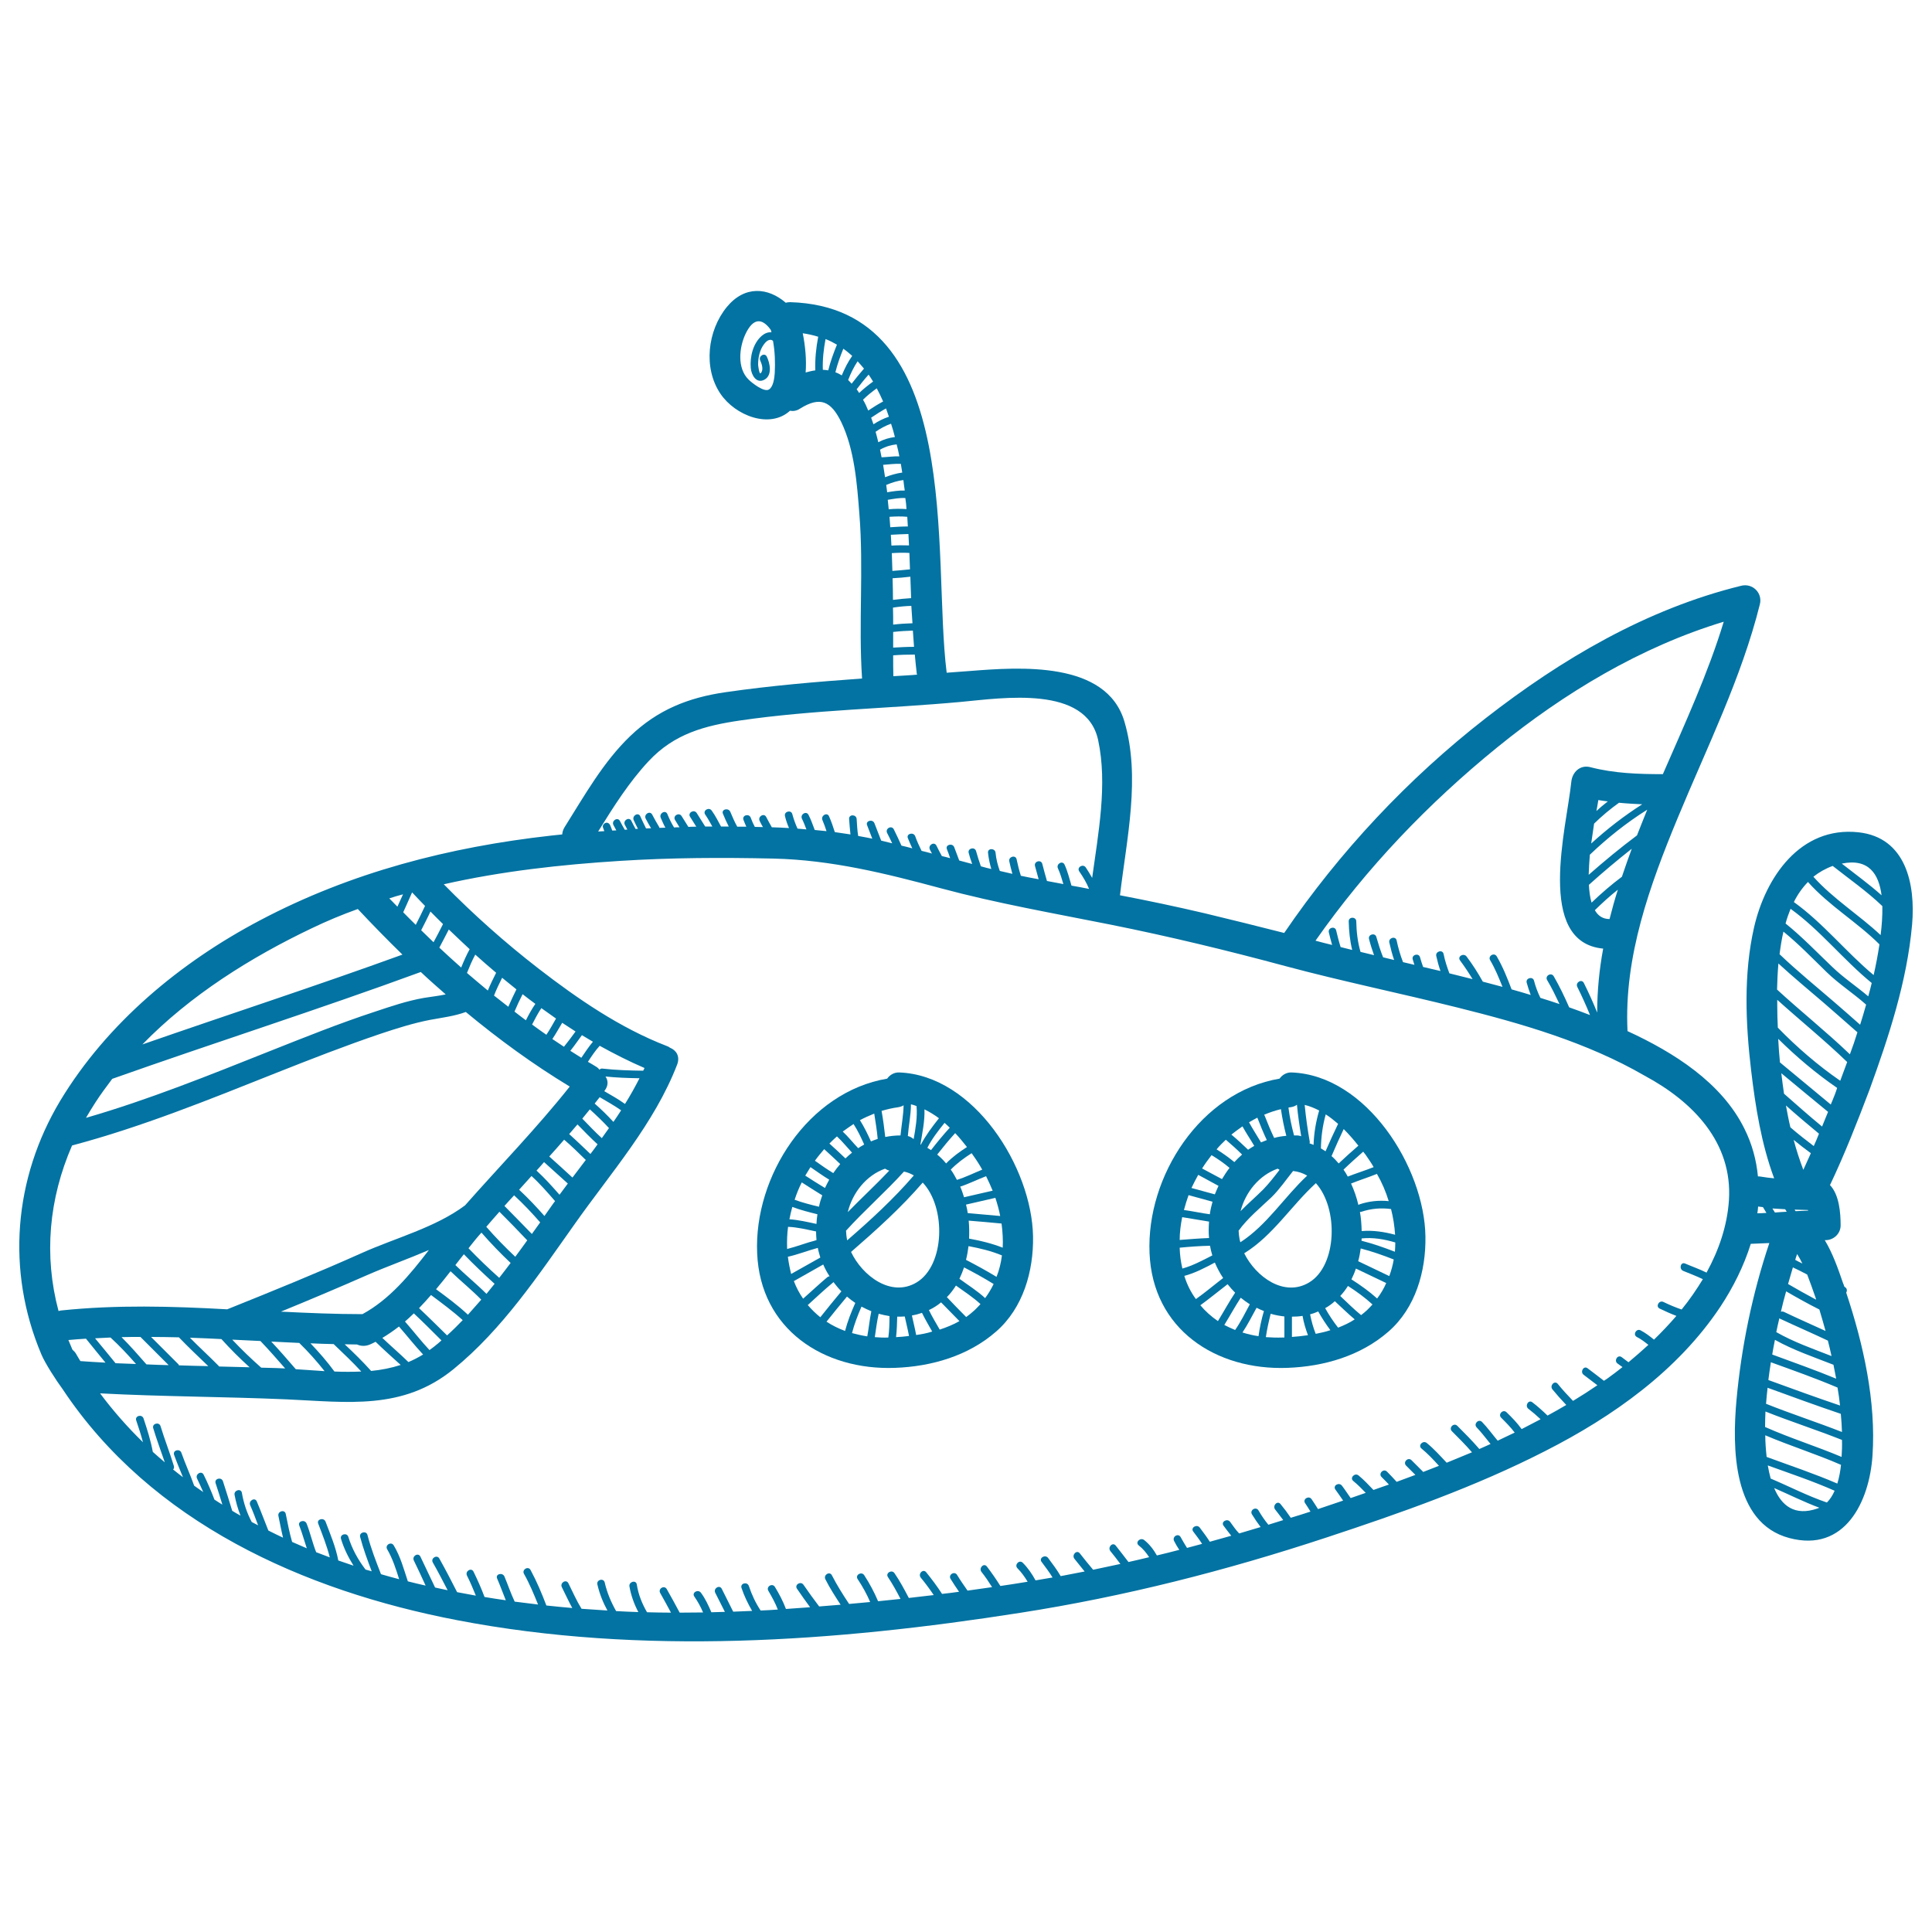
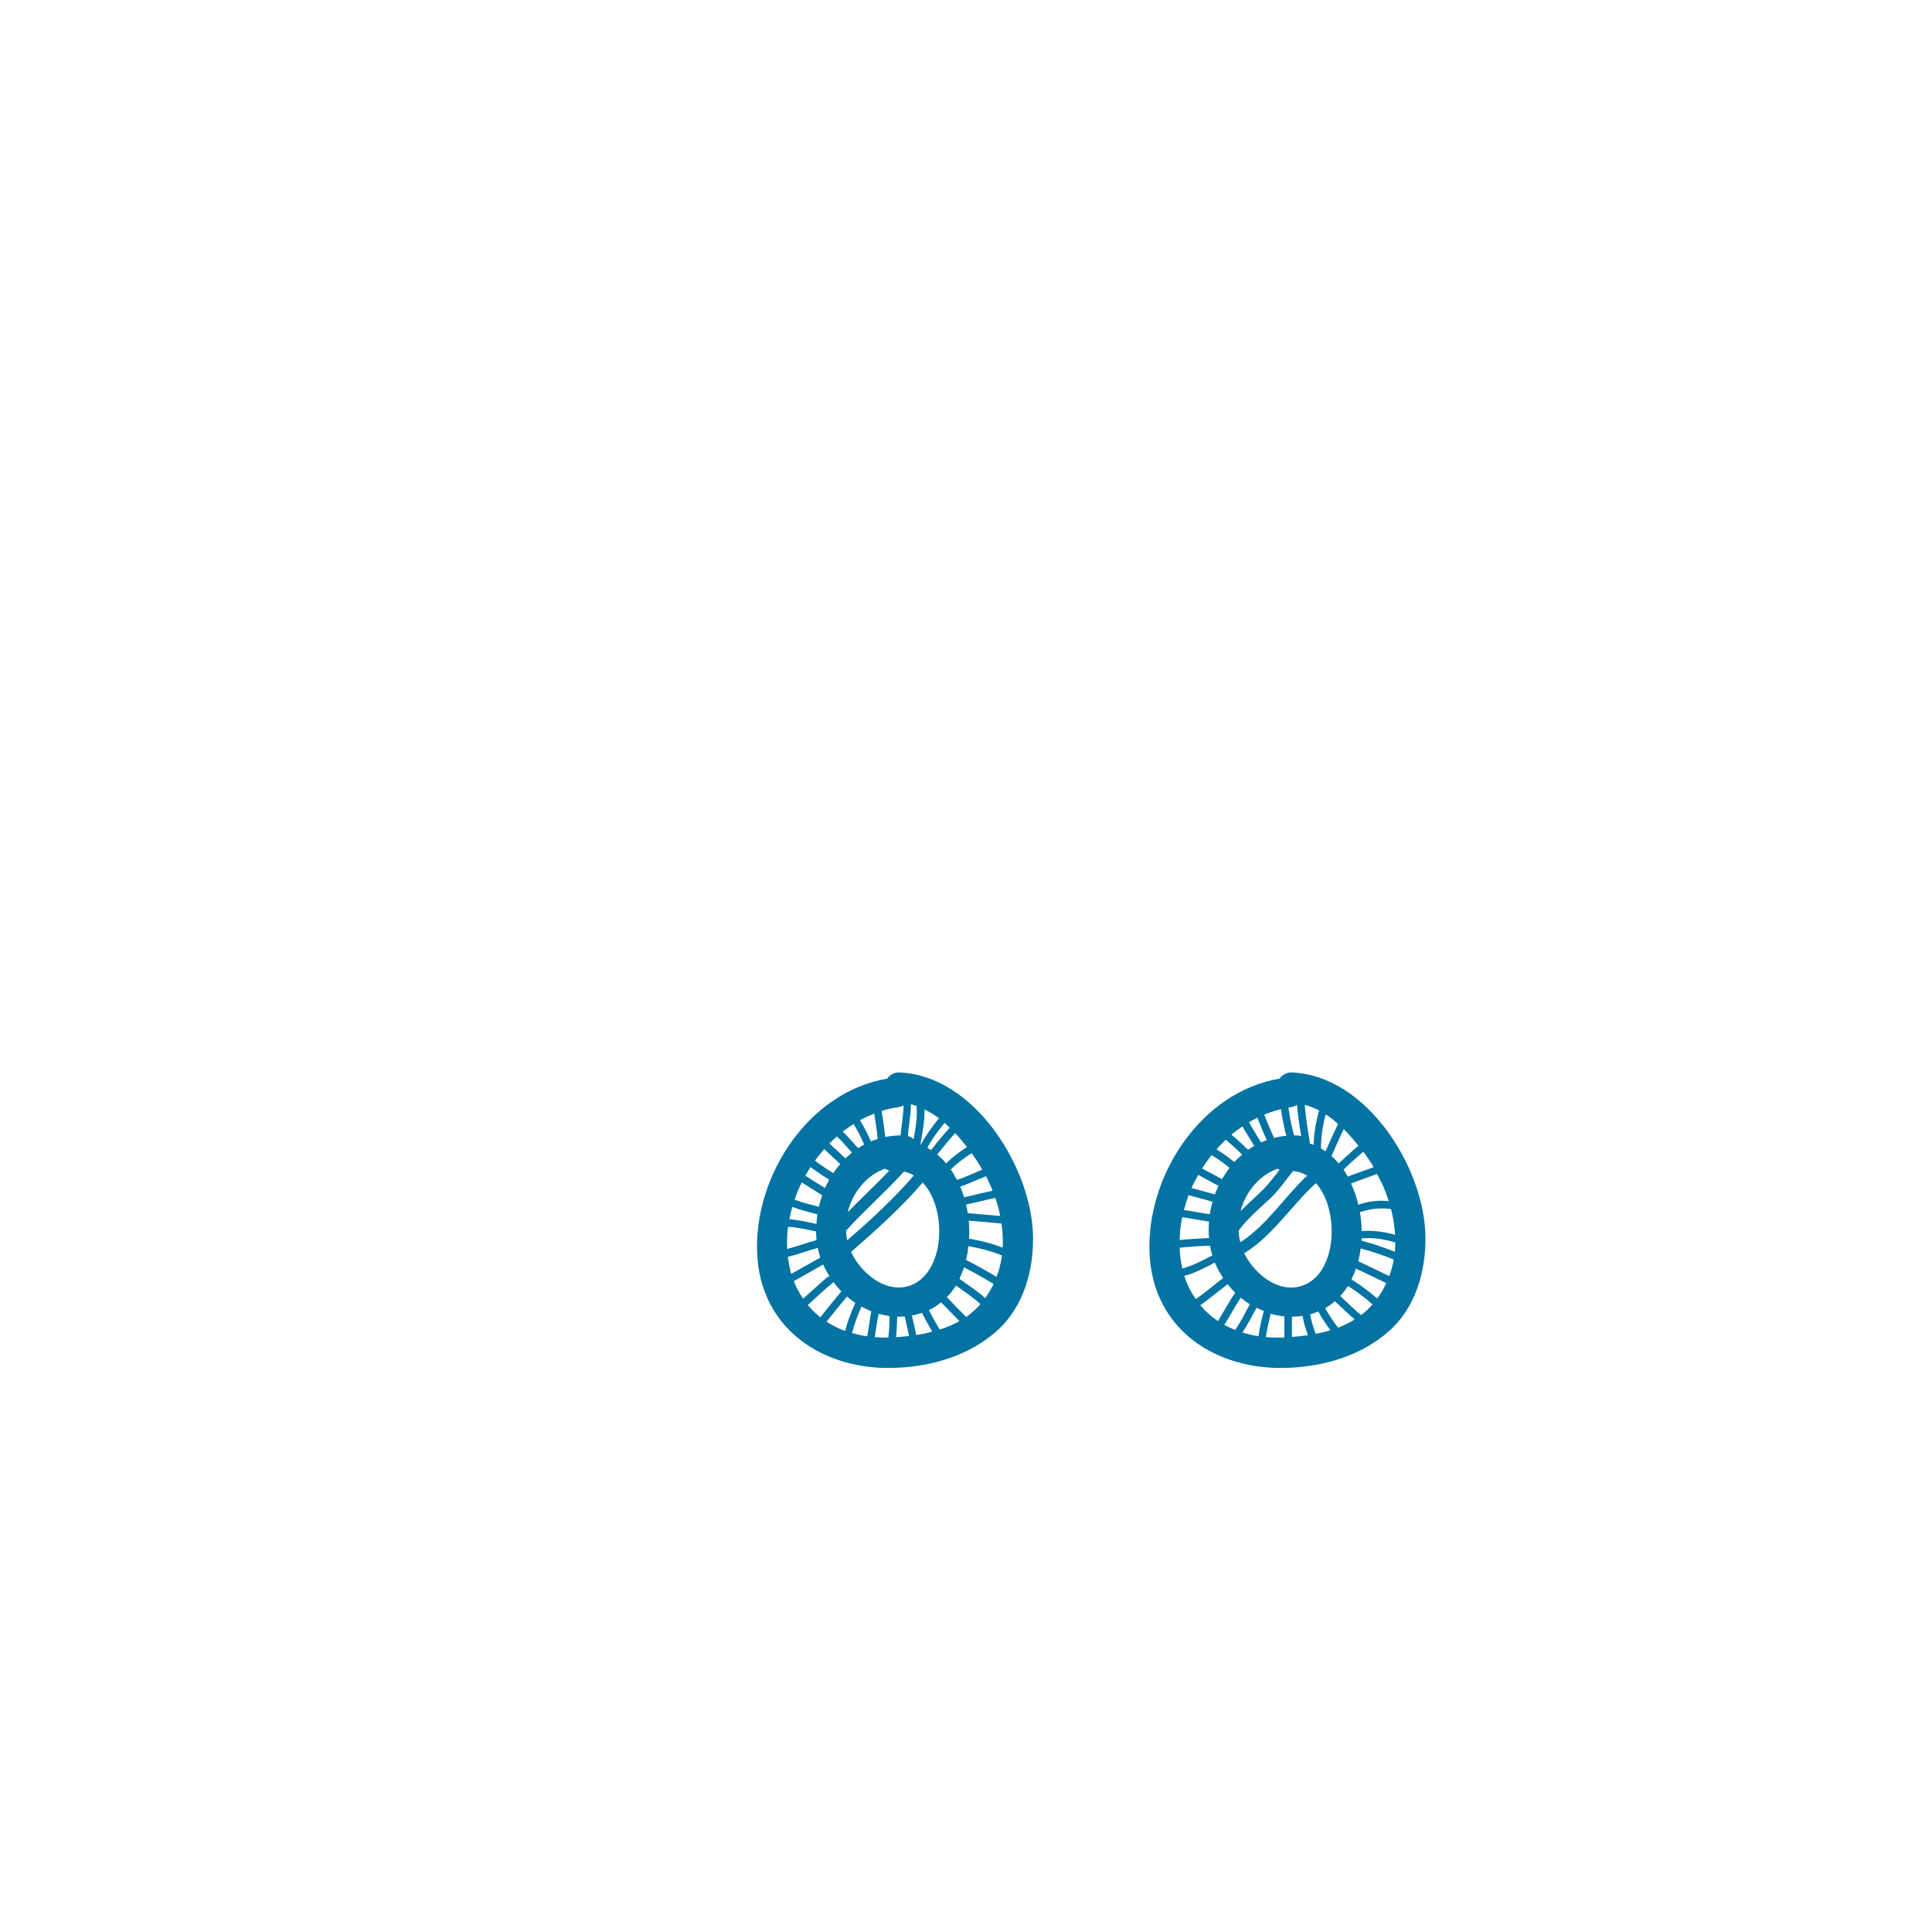
<svg xmlns="http://www.w3.org/2000/svg" viewBox="0 0 1000 1000" style="fill:#0273a2">
  <title>Submarine SVG icon</title>
  <g>
    <g>
-       <path d="M989.7,478.5c1.8-20.9-3.2-45-27.7-47.7c-30.2-3.3-48.2,23.4-54.1,49.2c-5.5,24.1-4.4,49.8-1.5,74.2c2.2,18.6,5.3,38,11.9,55.7c-2.3-0.2-4.6-0.5-7-0.9c-0.5-0.1-0.9-0.1-1.4-0.1c-0.8-8.4-3-16.7-7-24.7c-11.8-23.9-36.6-39.5-60.5-50.5c-1.9-38.5,11.5-75.4,26-110.4c15.1-36.5,32.9-72.1,42.5-110.5c1.5-5.9-3.8-11.1-9.7-9.6c-48.9,12-92.9,37.9-132.3,68.6c-40.1,31.2-75.6,69.1-104.2,111.1c-13.7-3.5-27.5-6.9-41.2-10.2c-14.5-3.4-29.1-6.5-43.8-9.3c3.4-29,10.8-61.2,2.3-89.9c-9.3-31.6-54.5-28.2-79.9-26.2c-4,0.3-8,0.6-12.1,0.9c-7.7-60.7,9.9-189.1-81-191.8c-0.8,0-1.6,0.1-2.3,0.3c-9.1-7.9-21.2-9.1-30.5,2.2c-10,12.2-12.3,31.6-3.3,44.9c7.7,11.4,25.6,18.3,36,8.8c1.6,0.3,3.4,0.1,5.2-1.1c10.4-6.5,16-3.9,21.3,6.9c6.9,14.3,8.2,32,9.4,47.5c2.3,28.3-0.5,57,1.4,85.3c-23.7,1.7-47.4,3.7-70.8,7.1c-19.2,2.8-35,9.1-49.2,22.7c-14,13.4-23.8,31-34,47.2c-0.8,1.3-1.1,2.5-1.2,3.7c-1.9,0.2-3.8,0.4-5.7,0.6c-52.8,5.9-103.7,19-150.8,43.9c-41.2,21.7-79.1,53.2-103.3,93.3C7.1,609.9,3.1,657.7,21.4,701c1.9,4.6,7.8,13.7,11,18C78.2,788,157,823.3,236.6,838.6c95.7,18.4,195.7,11.2,291.4-3.8c54-8.4,106.8-21.9,158.6-39c38.5-12.7,76.9-26.2,113.1-44.7c35.2-17.9,68.7-41.6,90.8-74.8c6.6-10,12.1-21,15.7-32.5c3.2-0.1,6.4-0.3,9.6-0.4c-8.8,26.2-14.5,53.9-17,81.3c-2.2,24.3-2.2,63.6,27.4,71.4c28.7,7.6,41.4-18.8,43-42.7c1.9-28-4.7-57.6-13.6-84.3c0.5-0.9,0.5-2.1-0.5-2.8c-0.2-0.1-0.4-0.2-0.5-0.4c-0.2-0.6-0.4-1.3-0.7-1.9c-2.5-7.3-5.3-15.3-9.4-22.1c0.1,0,0.2,0,0.4,0c4.3,0,7.9-3.5,7.8-7.8c0-6.2-0.7-15.7-5.5-20.7c7.6-16,14.1-32.6,20.4-49.2C977.6,536.7,987.1,507.9,989.7,478.5z M401,193.2c-0.2,2.5-0.7,7-3,8.4c-2.5,1.6-8.9-3.5-10.5-5.1c-6.1-5.9-4.9-16.8-1.6-23.7c3.8-8,8.4-8.6,13.1-2c0.1,0.4,0.2,0.8,0.3,1.2c-1.8-0.2-3.6,0.6-5,1.8c-4.6,4-6.2,10.9-5.7,16.7c0.3,3.6,2.9,8.3,7.1,6c4.2-2.3,2.8-8.6,1.2-11.9c-1.1-2.3-4.5-0.3-3.4,2c0.8,1.8,1.9,4.9,0.2,6.6c-0.7,0.7-1.3-3.9-1.3-4.5c0-3.7,0.8-7.6,3.1-10.6c0.8-1.1,1.9-2.2,3.3-2.2c0.5,0,0.9,0.2,1.3,0.5C401.1,181.9,401.3,187.5,401,193.2z M422,191.7c-1.6,0.2-3.2,0.6-5,1.1c0.5-6.7-0.2-13.8-1.5-20.3c2.8,0.4,5.5,1,8,1.8C422.4,180,421.8,185.9,422,191.7z M839.5,453.8c-5.5,4.1-10.7,8.6-15.7,13.4c-0.8-2.6-1.2-5.7-1.4-9.2c7.2-6.5,14.6-12.7,22.2-18.7C842.8,444.2,841.1,449,839.5,453.8z M837.4,460.5c-1.6,5-3,10.1-4.3,15.2c-3.5,0-6-1.7-7.6-4.6C829.3,467.4,833.2,463.8,837.4,460.5z M847.3,432.4c-8.6,6.4-16.9,13.3-25,20.4c0.1-3.3,0.3-6.8,0.6-10.4c9.1-8.7,19-16.6,29.7-23.3C850.8,423.6,849,428,847.3,432.4z M838,415.5c4,0.4,8,0.6,12,0.8c-9.4,6-18.2,12.8-26.4,20.3c0.5-3.5,1-7,1.5-10.3C829.2,422.3,833.5,418.7,838,415.5z M826.3,419.8c0.4-2,0.7-4,1-5.7c1.6,0.3,3.3,0.5,4.9,0.7C830.2,416.4,828.2,418,826.3,419.8z M775,386.8c34.6-28.1,74.2-52,117.2-65c-8.1,26.7-20.1,52.7-31.5,78.9c-12.6,0-25.2-0.4-37.5-3.6c-5.3-1.4-9.4,2.5-9.9,7.6c-2.4,23.6-18.7,83,16.5,86.3c-2,10.8-3.1,21.8-3.1,33.1c-2.1-5.2-4.4-10.3-6.9-15.3c-1.1-2.3-4.5-0.3-3.4,2c2.4,4.8,4.6,9.7,6.6,14.6c-3.6-1.4-7.1-2.7-10.8-4c-2.4-5.5-5-10.9-8-16.1c-1.3-2.2-4.7-0.2-3.4,2c2.4,4,4.4,8.2,6.4,12.4c-3.3-1.1-6.6-2.2-9.9-3.2c-1.4-2.9-2.5-5.8-3.3-8.9c-0.6-2.4-4.4-1.4-3.8,1c0.6,2.2,1.3,4.3,2.1,6.4c-3.3-1-6.6-2-9.9-2.9c-2.2-5.8-4.5-11.6-7.7-17.1c-1.3-2.2-4.7-0.2-3.4,2c2.6,4.4,4.5,9.1,6.4,13.8c-3.4-0.9-6.8-1.8-10.2-2.7c-2.5-4.5-5.3-8.9-8.4-13c-1.5-2-4.9-0.1-3.4,2c2.3,3.1,4.5,6.4,6.5,9.7c-4-1-8-2-12-3c-1.2-3.2-2.3-6.5-3-10c-0.5-2.5-4.3-1.4-3.8,1c0.6,2.7,1.3,5.3,2.2,7.8c-3-0.7-6-1.4-9-2.1c-0.6-1.6-1.1-3.3-1.6-5c-0.6-2.4-4.4-1.4-3.8,1c0.3,1,0.6,2,0.9,2.9c-2-0.5-3.9-0.9-5.9-1.4c-1.4-3.6-2.5-7.4-3.3-11.2c-0.5-2.5-4.3-1.4-3.8,1c0.7,3.1,1.5,6.2,2.5,9.1c-1.9-0.5-3.8-0.9-5.7-1.4c-1.4-3.4-2.5-7-3.5-10.5c-0.6-2.4-4.4-1.4-3.8,1c0.7,2.8,1.6,5.6,2.6,8.4c-2.3-0.6-4.6-1.1-7-1.7c-1.5-5.1-2.1-10.5-2.2-15.8c0-2.5-4-2.5-3.9,0c0.1,5,0.6,10,1.8,14.8c-2-0.5-4-1-6-1.5c-0.9-2.8-1.6-5.7-2.3-8.6c-0.6-2.5-4.4-1.4-3.8,1c0.5,2.2,1.1,4.3,1.7,6.5c-2.9-0.7-5.7-1.4-8.6-2.2C707.3,449.2,739.4,415.7,775,386.8z M474.5,348.5c0,0.2,0.1,0.5,0.2,0.7c-4.1,0.3-8.2,0.6-12.3,0.8c-0.1-3.1-0.1-6.7-0.1-10.8c3.7-0.3,7.4-0.4,11.2-0.4C473.8,342,474.1,345.2,474.5,348.5z M473.1,334.8c-3.6,0-7.2,0.2-10.8,0.4c0-2.6,0-5.2,0-8.1c3.4-0.4,6.8-0.6,10.2-0.7C472.7,329.3,472.9,332.1,473.1,334.8z M472.3,322.6c-3.3,0.1-6.6,0.3-10,0.7c0-2.9,0-5.8-0.1-8.8c3.2-0.5,6.3-0.8,9.5-0.9C471.9,316.6,472.1,319.6,472.3,322.6z M471.6,309.6c-3.2,0.2-6.3,0.5-9.4,0.9c0-3.6-0.1-7.4-0.2-11.2c3.1-0.2,6.1-0.4,9.2-0.8C471.3,302.3,471.5,306,471.6,309.6z M471,294.7c-3,0.3-6.1,0.6-9.1,0.8c-0.1-3-0.2-6.1-0.3-9.2c3-0.2,6.1-0.3,9.1-0.1C470.8,289,470.9,291.9,471,294.7z M470.5,282.3c-3-0.1-6.1-0.1-9.1,0.1c-0.1-1.8-0.2-3.7-0.3-5.6c3-0.2,6.1-0.3,9.1-0.4C470.3,278.4,470.4,280.3,470.5,282.3z M469.9,272.5c-3,0-6.1,0.2-9.1,0.4c-0.1-1.8-0.3-3.6-0.4-5.4c3.1-0.2,6.1-0.3,9.2,0C469.7,269.2,469.8,270.9,469.9,272.5z M469.2,263.5c-3.1-0.2-6.1-0.2-9.2,0.1c-0.2-1.7-0.3-3.3-0.5-4.9c3.1-0.5,6.1-1.1,9.1-0.9C468.9,259.7,469.1,261.6,469.2,263.5z M468.3,253.9c-3.1-0.1-6.1,0.4-9.1,0.9c-0.2-1.3-0.3-2.6-0.5-3.8c2.9-1.2,5.9-2.2,8.9-2.5C467.8,250.2,468,252.1,468.3,253.9z M466.4,240.9c0.2,1.2,0.4,2.5,0.6,3.7c-3,0.4-6,1.3-8.9,2.4c-0.3-2.2-0.7-4.3-1-6.4c3-0.2,6.2-0.7,9.2-0.5C466.3,240.4,466.4,240.6,466.4,240.9z M465.5,236.2c-3-0.1-6.1,0.4-9.2,0.5c-0.3-1.3-0.5-2.7-0.8-4c0.1,0,0.2,0,0.3-0.1c2.6-1.5,5.5-2.3,8.3-2.6C464.7,232.1,465.1,234.2,465.5,236.2z M463.2,226.2c-3,0.4-5.8,1.2-8.6,2.7c-0.4-1.8-0.9-3.6-1.4-5.4c2.4-1.7,5.2-3.2,8-4.2C462,221.6,462.6,223.9,463.2,226.2z M460.1,215.7c-2.8,0.9-5.5,2.3-8,3.9c-0.4-1.2-0.8-2.3-1.2-3.4c2.5-1.7,5-3.3,7.7-4.8C459.1,212.8,459.6,214.3,460.1,215.7z M457.1,207.8c-2.6,1.4-5.2,3-7.7,4.7c-0.8-2-1.7-3.9-2.7-5.6c2.2-2.2,4.6-4.1,7.1-5.9C455,203.2,456.1,205.5,457.1,207.8z M428.7,191.7c-0.9-0.1-1.8-0.3-2.8-0.3c-0.2-5.3,0.4-10.6,1.4-15.9c2.1,0.8,4,1.8,5.9,2.9C431.4,182.8,429.8,187.2,428.7,191.7z M432.4,192.7c1-4.2,2.5-8.2,4.1-12.2c1.6,1.1,3.1,2.4,4.6,3.7c-2.2,3.1-3.9,6.5-5.4,10.1C434.7,193.7,433.6,193.1,432.4,192.7z M439,196.7c1.3-3.4,2.9-6.7,4.9-9.7c1.1,1.2,2.2,2.5,3.3,3.8c-2.2,2.5-4.3,5.1-6.4,7.8C440.2,197.9,439.6,197.3,439,196.7z M444.7,203.4c-0.4-0.6-0.8-1.3-1.3-1.9c2-2.6,4-5.2,6.2-7.6c0.8,1.2,1.6,2.4,2.3,3.6C449.3,199.4,446.9,201.3,444.7,203.4z M335.8,393.9c13.2-14.1,28.9-18.3,47.4-21c37.8-5.5,76.2-6.1,114.2-9.6c21.6-2,64.9-8.8,71,19.8c4.9,22.8,0.1,48-3.1,71.3c-1-1.8-2.1-3.6-3.3-5.4c-1.4-2.1-4.8-0.1-3.4,2c2,2.9,3.8,5.9,5.1,9.1c-3-0.6-6.1-1.2-9.1-1.7c-1.1-3.7-2-7.4-3.6-10.9c-1.1-2.3-4.5-0.3-3.4,2c1.2,2.6,2,5.4,2.8,8.1c-2.8-0.5-5.7-1.1-8.5-1.6c-0.8-2.9-1.7-5.9-2.4-8.8c-0.6-2.5-4.4-1.4-3.8,1c0.6,2.3,1.3,4.6,1.9,6.9c-1.8-0.3-3.5-0.7-5.3-1c-1.3-0.3-2.6-0.5-3.9-0.8c-0.9-2.8-1.6-5.6-2.2-8.5c-0.5-2.5-4.3-1.4-3.8,1c0.5,2.2,1,4.4,1.6,6.5c-2.2-0.5-4.4-1-6.5-1.5c-1.1-3-1.9-6.2-2.2-9.4c-0.2-2.5-4.2-2.5-3.9,0c0.3,2.9,0.9,5.7,1.7,8.4c-1.8-0.4-3.6-0.9-5.4-1.4c-0.9-2.6-1.8-5.3-2.5-7.9c-0.7-2.4-4.5-1.4-3.8,1c0.5,1.9,1.1,3.8,1.8,5.7c-2.2-0.6-4.5-1.2-6.7-1.8c-0.9-2.3-1.7-4.6-2.6-6.9c-0.9-2.3-4.7-1.3-3.8,1c0.6,1.5,1.2,3.1,1.7,4.7c-1.4-0.4-2.9-0.8-4.3-1.1c-1-1.8-1.9-3.6-2.8-5.4c-1.1-2.3-4.5-0.3-3.4,2c0.3,0.7,0.7,1.4,1.1,2.1c-1.8-0.5-3.6-1-5.4-1.4c-1.2-2.5-2.4-5-3.3-7.6c-0.9-2.3-4.7-1.3-3.8,1c0.7,1.8,1.5,3.5,2.3,5.3c-1.9-0.5-3.7-1-5.6-1.4c-1.3-2.9-2.6-5.7-4-8.5c-1.2-2.2-4.6-0.3-3.4,2c0.9,1.8,1.8,3.5,2.6,5.3c-1.9-0.5-3.8-0.9-5.7-1.4c-1.2-3-2.3-6-3.5-9c-0.9-2.3-4.7-1.3-3.8,1c0.9,2.3,1.8,4.6,2.7,7c-1-0.2-1.9-0.4-2.9-0.6c-1.5-0.3-2.9-0.5-4.4-0.8c-0.5-2.9-0.6-5.9-0.8-8.8c-0.2-2.5-4.1-2.5-3.9,0c0.2,2.7,0.4,5.4,0.7,8c-2.7-0.4-5.4-0.8-8.1-1.2c-0.9-2.8-1.8-5.5-3-8.2c-1-2.3-4.4-0.3-3.4,2c0.8,1.9,1.5,3.8,2.1,5.7c-2-0.2-4.1-0.4-6.1-0.6c-1-2.6-1.9-5.3-3.2-7.8c-1.1-2.3-4.5-0.3-3.4,2c0.9,1.8,1.6,3.7,2.3,5.5c-1.5-0.1-3.1-0.3-4.6-0.4c-1.1-2.4-2-4.9-2.7-7.5c-0.6-2.4-4.4-1.4-3.8,1c0.5,2.1,1.2,4.2,2.1,6.2c-3-0.2-5.9-0.3-8.9-0.4c-1-1.8-2-3.5-2.9-5.3c-1.1-2.3-4.5-0.3-3.4,2c0.5,1.1,1.1,2.2,1.7,3.2c-1.4,0-2.8-0.1-4.2-0.1c-0.8-1.5-1.5-3-2.1-4.7c-0.8-2.4-4.6-1.4-3.8,1c0.4,1.2,1,2.4,1.5,3.6c-1.5,0-3.1,0-4.7,0c-1.4-2.5-2.5-5.1-3.6-7.7c-1-2.3-4.8-1.3-3.8,1c0.9,2.2,1.9,4.5,3,6.6c-1.3,0-2.7,0-4,0c-1.5-2.7-2.9-5.6-4.8-8.2c-1.4-2.1-4.8-0.1-3.4,2c1.4,2,2.5,4.1,3.7,6.2c-0.6,0-1.3,0-1.9,0c-0.6,0-1.2,0-1.8,0c-1.5-2.3-2.9-4.7-4.4-7c-1.4-2.1-4.8-0.1-3.4,2c1.1,1.7,2.1,3.4,3.2,5.1c-1.4,0-2.7,0-4.1,0.1c-1.2-1.9-2.3-3.7-3.5-5.6c-1.3-2.1-4.7-0.2-3.4,2c0.8,1.3,1.5,2.5,2.3,3.8c-0.9,0-1.9,0-2.8,0.1c-1.4-2.2-2.5-4.6-3.5-7c-1-2.3-4.4-0.3-3.4,2c0.8,1.8,1.5,3.5,2.4,5.1c-1,0-2.1,0.1-3.1,0.1c0-0.2-0.1-0.4-0.2-0.6c-1.2-2-2.4-4.1-3.5-6.2c-1.1-2.3-4.5-0.3-3.4,2c0.9,1.7,1.8,3.4,2.8,5c-0.9,0-1.8,0.1-2.6,0.1c-1-2.1-2.1-4.2-3-6.3c-1-2.3-4.4-0.3-3.4,2c0.7,1.5,1.4,3,2.2,4.5c-0.4,0-0.8,0-1.2,0.1c-0.8-1.4-1.5-2.8-2.2-4.2c-1.1-2.3-4.5-0.3-3.4,2c0.4,0.8,0.9,1.6,1.3,2.5c-0.4,0-0.8,0-1.3,0.1c-0.9-1.5-1.7-3-2.5-4.5c-1.1-2.3-4.5-0.3-3.4,2c0.5,1,1,1.9,1.5,2.8c-0.7,0-1.4,0.1-2.1,0.1c-0.3-0.9-0.7-1.8-1-2.6c-0.4-1-1.3-1.7-2.4-1.4c-0.9,0.3-1.8,1.4-1.4,2.4c0.2,0.6,0.5,1.3,0.7,1.9c-1.1,0.1-2.2,0.1-3.2,0.2C317.6,417.5,325.6,404.8,335.8,393.9z M229.3,478.3c-1.6,3.2-3.2,6.3-4.9,9.4c-2.1-2-4.2-4.1-6.4-6.2c1.6-3.2,3.3-6.4,4.8-9.7C225,474,227.1,476.2,229.3,478.3z M62.9,692.1c3.3-0.1,6.5-0.1,9.8-0.1c4.9,4.9,9.7,9.7,14.6,14.6c-3.8-0.1-7.7-0.2-11.5-0.4C71.6,701.4,67.4,696.6,62.9,692.1z M70.4,706c-3.5-0.1-7.1-0.3-10.6-0.4c-3.5-4.4-7.1-8.6-10.6-12.9c2.7-0.1,5.4-0.3,8-0.4C61.9,696.6,66.2,701.2,70.4,706z M78.2,692c4.8,0,9.6,0.1,14.4,0.2c4.9,5.1,10.1,10,15.2,14.9c-5.1-0.1-10.1-0.2-15.2-0.4c-0.1-0.3-0.2-0.6-0.5-0.8C87.5,701.3,82.9,696.7,78.2,692z M98.3,692.4c5.4,0.2,10.9,0.4,16.3,0.7c4.6,5.1,9.5,10,14.6,14.6c-5.3-0.1-10.5-0.3-15.8-0.4c-0.1-0.1-0.1-0.2-0.2-0.3C108.4,702.1,103.2,697.4,98.3,692.4z M120.2,693.4c4.9,0.2,9.8,0.5,14.6,0.7c4.4,4.6,8.6,9.4,12.8,14.2c-1.6-0.1-3.1-0.1-4.7-0.2c-2.6-0.1-5.1-0.1-7.7-0.2C130,703.3,125,698.5,120.2,693.4z M140.4,694.4c4.8,0.2,9.7,0.5,14.5,0.7c4.7,4.6,9,9.4,13.1,14.6c-4.9-0.3-9.9-0.7-14.9-1C148.9,703.8,144.7,699,140.4,694.4z M145.4,678.9c14.9-6.1,29.8-12.4,44.6-18.9c10.3-4.5,21.3-8.4,32-13c-9.9,12.9-20.4,25.6-34.4,33.2C173.6,680.2,159.5,679.6,145.4,678.9z M160.7,695.3c4,0.2,8,0.3,12,0.4c4.9,4.7,9.8,9.3,14.3,14.2c-4.6,0.2-9.2,0.2-13.9,0C169.3,704.7,165.1,699.9,160.7,695.3z M178.4,695.8c2.1,0,4.2,0.1,6.4,0.1c2,0.9,4.3,1,6.7,0c1-0.4,1.9-0.9,2.9-1.4c4.2,4.1,8.6,8,13,12c-5,1.6-10.1,2.6-15.3,3.1C187.7,704.7,183.1,700.2,178.4,695.8z M197.9,692.5c3-1.8,5.9-3.8,8.6-5.9c4.2,4.8,8.1,9.8,12.5,14.5c-2.5,1.5-5,2.8-7.6,3.9C207,700.7,202.3,696.7,197.9,692.5z M209.6,684c1.6-1.3,3.1-2.8,4.6-4.2c4.9,4.6,9.6,9.3,14.3,14c-0.6,0.5-1.1,1-1.7,1.5c-1.5,1.3-3,2.4-4.5,3.5C217.9,694.1,213.9,688.9,209.6,684z M216.9,677.1c2.1-2.2,4.2-4.5,6.2-6.8c5.6,4.2,11.2,8.3,16.4,13c-2.6,2.7-5.3,5.4-8.1,7.9C226.6,686.5,221.8,681.7,216.9,677.1z M225.7,667.3c2.6-3.1,5.1-6.2,7.5-9.3c5.2,5,10.9,9.6,15.9,14.7c-2.3,2.6-4.6,5.2-6.9,7.8C237.1,675.7,231.4,671.5,225.7,667.3z M235.7,654.8c1.5-1.9,2.9-3.8,4.4-5.6c5.1,5.3,10.4,10.3,15.9,15.3c-1.4,1.7-2.8,3.5-4.2,5.2C246.6,664.5,240.9,659.9,235.7,654.8z M242.5,646.1c1.3-1.7,2.7-3.4,4-5c0.9-1.1,1.8-2.1,2.7-3.1c4.8,5.5,9.8,10.7,15.1,15.7c-2,2.6-3.9,5.2-5.9,7.7C252.9,656.5,247.6,651.4,242.5,646.1z M251.8,635.1c0-0.1-0.1-0.1-0.1-0.1c2.2-2.6,4.5-5.2,6.8-7.8c4.9,4.9,9.7,9.8,14.4,14.8c-2.1,2.9-4.1,5.7-6.2,8.5C261.5,645.6,256.5,640.5,251.8,635.1z M261.1,624.2c1.6-1.8,3.3-3.7,5-5.5c4.8,4.4,9.2,9.1,13.5,14c-1.4,2-2.9,4-4.3,6C270.6,633.8,265.8,629,261.1,624.2z M268.7,615.8c2.1-2.4,4.3-4.7,6.4-7.1c4.4,4,8.3,8.5,12.2,13c-0.2,0.3-0.5,0.6-0.7,0.9c-1.6,2.3-3.2,4.5-4.8,6.8C277.7,624.7,273.3,620.1,268.7,615.8z M277.7,605.9c1.3-1.4,2.6-2.9,3.9-4.4c4.1,3.7,8.2,7.4,12.3,11.1c-1.4,1.9-2.9,3.9-4.3,5.8C285.8,614.1,282,609.8,277.7,605.9z M284.3,598.6c2.6-2.9,5.2-5.8,7.7-8.7c3.9,3.3,7.5,6.9,11.2,10.5c-2.3,3-4.6,6.1-6.9,9.1C292.3,605.8,288.3,602.2,284.3,598.6z M294.6,587c1.4-1.7,2.9-3.3,4.3-5c3.4,3.5,6.8,7,10.4,10.3c-1.2,1.7-2.4,3.3-3.7,5C301.9,593.8,298.3,590.3,294.6,587z M301.4,579c1.3-1.6,2.6-3.2,3.9-4.8c3.4,3.1,6.8,6.3,9.9,9.7c-1.2,1.7-2.5,3.5-3.7,5.2C308,585.9,304.7,582.4,301.4,579z M307.8,571.2c0.9-1.1,1.7-2.2,2.6-3.3c3.8,2.2,7.5,4.3,11.1,6.8c-1.3,2-2.6,4-4,6C314.4,577.3,311.2,574.2,307.8,571.2z M312.8,564.8c0-0.1,0.1-0.1,0.1-0.2c2.1-2.7,1.9-5.4,0.5-7.4c5.8,0.6,11.7,0.8,17.6,0.9c-2.3,4.5-4.8,9-7.5,13.3C320.1,569,316.5,566.9,312.8,564.8z M311.8,553.1c-0.7-0.1-1.2,0.2-1.5,0.6c-0.5-0.7-1.2-1.3-2.1-1.8c-1.3-0.8-2.6-1.6-3.9-2.3c1.9-2.9,3.8-5.8,6.1-8.3c7.6,4.2,15.3,8.1,23.2,11.5c-0.2,0.5-0.4,0.9-0.7,1.4C325.9,554.1,318.8,553.9,311.8,553.1z M300.9,547.5c-1.9-1.2-3.8-2.4-5.7-3.6c2.1-2.6,4-5.4,6-8.1c1.9,1.1,3.8,2.3,5.7,3.4C304.7,541.8,302.8,544.7,300.9,547.5z M291.9,541.8c-2-1.3-4-2.7-6-4c1.8-2.7,3.4-5.6,5.1-8.4c2.3,1.5,4.6,3,6.9,4.5C296,536.5,294,539.2,291.9,541.8z M282.8,535.6c-2.5-1.7-4.9-3.5-7.4-5.3c1.5-2.9,3-5.8,4.8-8.5c2.5,1.8,5,3.6,7.6,5.4C286.2,530,284.6,532.9,282.8,535.6z M272.2,528.1c-2-1.5-4-3-5.9-4.5c1.3-3.1,2.7-6.1,4.2-9c2.2,1.7,4.4,3.4,6.6,5C275.3,522.2,273.7,525.1,272.2,528.1z M263.1,521.1c-2.5-1.9-4.9-3.9-7.4-5.8c1.2-3.1,2.7-6.2,4.2-9.2c2.5,2,4.9,4,7.4,6C265.8,515.1,264.4,518.1,263.1,521.1z M252.5,512.7c-3.6-3-7.2-6-10.8-9.1c1.3-3.2,2.6-6.4,4.3-9.5c3.6,3.2,7.2,6.4,10.8,9.4C255.3,506.5,253.8,509.5,252.5,512.7z M238.7,500.8c-3.8-3.4-7.6-6.8-11.3-10.3c1.6-3.1,3.3-6.2,4.9-9.4c3.6,3.4,7.2,6.9,10.8,10.2C241.4,494.4,240,497.6,238.7,500.8z M213.3,461.9c2.2,2.3,4.4,4.7,6.7,7c-1.5,3.3-3.2,6.6-4.8,9.8c-2.2-2.1-4.3-4.3-6.5-6.5C210.2,468.8,211.8,465.4,213.3,461.9z M208.6,462.9c-1,2.1-1.9,4.3-2.9,6.4c-1.4-1.4-2.8-2.9-4.2-4.3C203.9,464.2,206.2,463.5,208.6,462.9z M161.5,480.4c7.7-3.7,15.6-7,23.7-9.9c7.5,8,15.2,15.9,23.1,23.6c-44.6,16.2-89.8,30.9-134.6,46.5C98.5,515.1,129.8,495.5,161.5,480.4z M49.4,570.6c2.7-4.2,5.7-8.2,8.7-12.2c53.1-18.8,106.8-35.9,159.7-55.3c4.2,4,8.6,7.8,12.9,11.6c-3.7,0.8-7.6,1.2-11.2,1.8c-8.7,1.5-17.2,4.4-25.6,7.2c-18.3,6-36.2,13.2-54.1,20.3c-31.4,12.5-62.8,25.2-95.3,34.6C46.1,575.9,47.7,573.2,49.4,570.6z M31.6,678.3c-0.4,0-0.8,0.2-1.3,0.3c-7.7-28.8-5-58.1,7-85.7c36.1-9.6,70.8-23.7,105.5-37.5c17.9-7.1,35.8-14.1,54.1-20.3c8.4-2.8,16.9-5.5,25.6-7.2c6.4-1.2,12.6-1.9,18.6-4.1c17,14.1,34.8,27.1,53.8,38.6c-17,21.4-36.1,41-54.2,61.5c-15.4,11.5-35.9,16.8-53.3,24.6c-23,10.3-46.4,19.8-69.8,29.2C89,676.1,60.3,675.3,31.6,678.3z M39.4,700.8c-0.5-0.9-1.2-1.6-1.9-2.2c-0.7-1.7-1.4-3.3-2.1-5c3-0.3,6.1-0.5,9.1-0.7c3.3,4.2,6.8,8.3,10.1,12.4c-4.3-0.2-8.7-0.5-13-0.8C40.9,703.3,40.1,702.1,39.4,700.8z M894.9,621.2c-0.9,13.3-5.2,25.8-11.6,37.5c-3.6-1.8-7.4-3.1-11.1-4.7c-2.3-1-3.3,2.8-1,3.8c3.4,1.4,6.9,2.7,10.2,4.3c-3.3,5.4-6.9,10.7-11,15.7c-3.2-1.1-6.3-2.4-9.4-3.9c-2.3-1.1-4.2,2.3-2,3.4c2.9,1.4,5.8,2.7,8.7,3.8c-3.7,4.3-7.6,8.4-11.6,12.3c-2.2-1.8-4.4-3.5-6.9-4.8c-2.2-1.2-4.2,2.2-2,3.4c2.2,1.1,4.1,2.6,6,4.1c-3.4,3.1-6.8,6.1-10.3,9c-1.2-0.9-2.4-1.8-3.6-2.7c-2.1-1.4-4.1,2-2,3.4c0.8,0.6,1.7,1.2,2.5,1.8c-2.6,2.1-5.2,4-7.8,5.9c-0.6,0.4-1.2,0.8-1.8,1.2c-2.8-2.2-5.6-4.3-8.5-6.5c-2-1.5-4,1.9-2,3.4c2.4,1.8,4.7,3.6,7.1,5.4c-4.1,2.8-8.3,5.5-12.6,8.1c-2.7-2.8-5.4-5.7-7.9-8.8c-1.6-2-4.3,0.8-2.8,2.8c2.3,2.8,4.7,5.5,7.2,8.1c-3.2,1.9-6.4,3.7-9.7,5.5c-2.5-2.4-5.1-4.8-7.9-6.9c-2-1.5-4,1.9-2,3.4c2.2,1.7,4.3,3.5,6.3,5.4c-3.3,1.7-6.5,3.4-9.8,5.1c-2.3-3.2-5-6-7.8-8.7c-1.8-1.8-4.6,1-2.8,2.8c2.4,2.4,4.9,4.9,7,7.7c-2.9,1.4-5.9,2.8-8.8,4.2c-2.7-3.2-5.2-6.7-8.1-9.7c-1.8-1.8-4.5,1-2.8,2.8c2.6,2.7,4.8,5.7,7.2,8.6c-1.9,0.9-3.8,1.7-5.8,2.6c-3.6-4.2-7.5-8.1-11.4-12c-1.8-1.8-4.6,1-2.8,2.8c3.6,3.6,7.1,7.1,10.4,10.9c-4.3,1.8-8.7,3.6-13.1,5.4c-3.3-3.5-6.5-7.1-10.3-10.2c-1.9-1.6-4.7,1.2-2.8,2.8c3.3,2.7,6.2,5.8,9.1,9c-2.7,1.1-5.5,2.1-8.2,3.2c0-0.1-0.1-0.1-0.1-0.2l-5.9-5.9c-1.8-1.8-4.6,1-2.8,2.8l4.8,4.8c-3.2,1.2-6.5,2.4-9.7,3.6c-1.6-1.8-3.3-3.6-5-5.3c-1.8-1.8-4.6,1-2.8,2.8c1.3,1.3,2.6,2.6,3.8,3.9c-2.7,0.9-5.4,1.9-8,2.8c-2.5-2.6-4.9-5.2-7.7-7.5c-1.9-1.6-4.7,1.2-2.8,2.8c2.3,1.9,4.4,4,6.5,6.2c-2.6,0.9-5.2,1.8-7.8,2.7c-1.5-2.1-2.9-4.3-4.5-6.4c-1.5-2-4.9-0.1-3.4,2c1.4,1.9,2.7,3.8,4,5.7c-4.3,1.5-8.7,2.9-13,4.4c-1.1-1.7-2.1-3.4-3.3-5.1c-1.4-2.1-4.8-0.1-3.4,2c1,1.5,1.9,2.9,2.8,4.4c-3.4,1.1-6.8,2.2-10.2,3.2c-1.6-2.4-3.4-4.8-5.3-7.1c-1.6-2-4.3,0.8-2.8,2.8c1.4,1.8,2.8,3.6,4.2,5.5c-2.6,0.8-5.1,1.6-7.7,2.4c-1.9-2.3-3.6-4.8-5.1-7.4c-1.3-2.2-4.7-0.2-3.4,2c1.4,2.3,2.9,4.5,4.5,6.6c-3.7,1.1-7.4,2.2-11.1,3.3c-1.8-1.8-3.2-4-4.7-6c-1.5-2-4.9,0-3.4,2c1.3,1.7,2.6,3.5,4,5.2c-3.7,1-7.4,2.1-11.1,3.1c-1.6-2.5-3.4-4.9-5.2-7.3c-1.5-2-4.9,0-3.4,2c1.6,2.1,3.2,4.2,4.6,6.4c-2.6,0.7-5.2,1.4-7.8,2.1c-1.1-1.8-2.3-3.7-3.3-5.6c-1.2-2.2-4.5-0.3-3.4,2c0.8,1.6,1.7,3.1,2.7,4.6c-3.9,1-7.7,2-11.6,2.9c-1.7-3-3.8-5.8-6.6-8c-2-1.5-4.8,1.2-2.8,2.8c2.2,1.7,3.9,3.8,5.4,6.1c-3.6,0.9-7.2,1.7-10.7,2.5c-2.2-2.9-4.4-5.7-6.6-8.5c-1.6-2-4.3,0.8-2.8,2.8c1.8,2.2,3.5,4.4,5.2,6.7c-4.7,1-9.4,2-14.1,3c-2.4-2.8-4.6-5.6-6.9-8.5c-1.6-2-4.3,0.8-2.8,2.8c1.8,2.2,3.5,4.4,5.3,6.6c-4.1,0.8-8.2,1.6-12.4,2.4c-1.9-3.3-4.2-6.3-6.5-9.4c-1.5-2-4.9,0-3.4,2c2,2.7,4,5.3,5.7,8.1c-2.9,0.5-5.9,1-8.8,1.5c-1.8-3.3-3.9-6.4-6.6-9.1c-1.8-1.8-4.5,1-2.8,2.8c2.1,2.1,3.8,4.5,5.3,7c-4.7,0.8-9.4,1.5-14.1,2.2c-2.2-3.5-4.5-6.8-7-10.1c-1.6-2-4.3,0.8-2.8,2.8c2,2.5,3.8,5.2,5.5,7.9c-4.2,0.6-8.5,1.2-12.7,1.8c-1.9-2.7-3.7-5.3-5.4-8.1c-1.3-2.2-4.7-0.2-3.4,2c1.4,2.3,2.9,4.5,4.4,6.7c-2.9,0.4-5.9,0.8-8.8,1.1c-2.5-3.9-5.3-7.6-8.2-11.2c-1.6-2-4.4,0.8-2.8,2.8c2.4,2.9,4.6,5.9,6.7,9c-4.3,0.5-8.6,1-12.9,1.5c-2.3-4.4-4.6-8.7-7.4-12.8c-1.4-2.1-4.8-0.1-3.4,2c2.4,3.6,4.5,7.4,6.5,11.3c-3.9,0.4-7.7,0.8-11.6,1.2c-2-4.7-4.4-9.2-7.2-13.5c-1.4-2.1-4.8-0.1-3.4,2c2.5,3.8,4.7,7.7,6.5,11.9c-3.6,0.3-7.2,0.7-10.9,1c-3.2-4.8-6.3-9.7-8.9-14.8c-1.1-2.3-4.5-0.3-3.4,2c2.3,4.6,5.1,8.9,7.9,13.2c-3.7,0.3-7.4,0.6-11.1,0.9c-2.8-3.7-5.5-7.4-8.1-11.2c-1.4-2.1-4.8-0.1-3.4,2c2.2,3.3,4.5,6.4,6.8,9.6c-4.2,0.3-8.3,0.6-12.5,0.9c-1.5-4-3.5-7.8-5.7-11.4c-1.3-2.2-4.7-0.2-3.4,2c1.8,3.1,3.6,6.3,4.9,9.7c-3,0.2-5.9,0.4-8.9,0.5c-2.6-3.9-4.6-8.2-6.1-12.7c-0.8-2.4-4.6-1.4-3.8,1c1.4,4.2,3.3,8.1,5.5,11.9c-3.2,0.1-6.5,0.3-9.8,0.4l-5.9-11.8c-1.1-2.3-4.5-0.3-3.4,2l5,9.9c-2.3,0.1-4.6,0.1-7,0.2c-1.5-3.5-3.1-7-5.4-10.1c-1.5-2-4.9-0.1-3.4,2c1.8,2.6,3.3,5.3,4.5,8.2c-4,0-8,0.1-12.1,0.1c-2.2-4.1-4.4-8.2-6.7-12.2c-1.3-2.2-4.6-0.2-3.4,2c1.9,3.4,3.8,6.8,5.6,10.2c-4.1,0-8.2-0.1-12.4-0.2c-2.6-4.5-4.5-9.2-5.3-14.4c-0.4-2.5-4.2-1.4-3.8,1c0.8,4.7,2.4,9.1,4.6,13.3c-3.8-0.1-7.7-0.3-11.5-0.5c-2.6-4.6-4.7-9.5-5.9-14.8c-0.6-2.5-4.4-1.4-3.8,1c1.1,4.8,2.9,9.3,5.2,13.5c-4.5-0.3-8.9-0.6-13.4-0.9c-2.6-4.2-4.6-8.8-6.8-13.2c-1.1-2.3-4.5-0.3-3.4,2c1.8,3.6,3.5,7.3,5.4,10.8c-4.5-0.4-8.9-0.8-13.4-1.3c-2.4-6.3-5-12.5-8.2-18.4c-1.2-2.2-4.6-0.2-3.4,2c2.9,5.1,5.1,10.5,7.3,15.9c-4-0.5-8.1-1-12.1-1.5c-2-4.2-3.5-8.7-5.3-13c-1-2.3-4.8-1.3-3.8,1c1.6,3.7,3,7.6,4.5,11.3c-3.7-0.5-7.3-1.1-11-1.7c-1.7-4.5-3.6-8.8-5.7-13.1c-1.1-2.3-4.5-0.3-3.4,2c1.7,3.4,3.2,6.9,4.6,10.4c-3.2-0.6-6.5-1.2-9.7-1.8c-3-5.9-6-11.7-9.2-17.4c-1.2-2.2-4.6-0.2-3.4,2c2.7,4.7,5.2,9.6,7.7,14.4c-2.2-0.5-4.4-0.9-6.5-1.4c-2.6-5.3-5-10.7-7.6-16c-1.1-2.3-4.5-0.3-3.4,2c2.1,4.3,4.1,8.6,6.1,13c-3.1-0.7-6.1-1.4-9.2-2.2c-2.1-6.3-3.8-12.8-7.3-18.6c-1.3-2.2-4.7-0.2-3.4,2c2.8,4.8,4.5,10.1,6.2,15.5c-3.1-0.8-6.3-1.7-9.4-2.6c-2.6-6.7-5.2-13.3-7-20.3c-0.6-2.4-4.4-1.4-3.8,1c1.6,6.1,3.8,12,6,17.8c-1.1-0.3-2.1-0.6-3.2-0.9c-3.9-5.1-7-10.7-8.9-16.9c-0.7-2.4-4.5-1.4-3.8,1c1.5,5,3.8,9.6,6.5,13.9c-2.7-0.9-5.3-1.8-7.9-2.7c-1.3-6.9-4.1-13.5-6.6-20.1c-0.9-2.3-4.7-1.3-3.8,1c2.2,5.8,4.5,11.5,6,17.5c-2.4-0.9-4.8-1.8-7.1-2.7c0,0,0,0,0-0.1c-1.9-4.8-3-9.9-4.9-14.7c-0.9-2.3-4.7-1.3-3.8,1c1.5,3.9,2.6,7.9,3.9,11.8c-2.6-1.1-5.1-2.2-7.6-3.3c-1.4-4.8-2.3-9.6-3.3-14.5c-0.5-2.5-4.3-1.4-3.8,1c0.8,3.8,1.5,7.6,2.4,11.3c-2.5-1.2-5.1-2.4-7.6-3.7c-2-5-3.9-10.1-6-15.1c-1-2.3-4.4-0.3-3.4,2c1.5,3.4,2.8,6.9,4.1,10.4c-1.1-0.6-2.2-1.1-3.3-1.7c-2.5-4.7-4.2-9.8-5.1-15.1c-0.4-2.5-4.2-1.4-3.8,1c0.7,3.7,1.7,7.3,3.1,10.8c-1.4-0.8-2.9-1.6-4.3-2.5c-1.6-5.1-3.1-10.2-4.8-15.3c-0.8-2.4-4.6-1.4-3.8,1c1.2,3.7,2.4,7.4,3.5,11.1c-1.4-0.9-2.8-1.7-4.1-2.6c-1.7-4.4-3.5-8.7-5.6-12.9c-1.1-2.3-4.5-0.3-3.4,2c1.1,2.3,2.2,4.7,3.2,7c-1.6-1.1-3.2-2.2-4.7-3.3c-2-5.7-4.6-11.3-6.6-17c-0.8-2.4-4.6-1.4-3.8,1c1.4,3.9,3,7.7,4.6,11.6c-1.7-1.3-3.4-2.6-5.1-4c0.4-0.4,0.6-1,0.4-1.8c-2.1-6.9-4.8-13.7-6.9-20.6c-0.7-2.4-4.5-1.4-3.8,1c1.8,6,4,11.8,6,17.7c-2.1-1.8-4.2-3.6-6.2-5.4c-1.1-5.9-2.9-11.6-4.8-17.3c-0.8-2.4-4.6-1.4-3.8,1c1.3,3.8,2.5,7.5,3.5,11.3c-8-7.8-15.4-16.2-22.2-25.3c32.2,1.7,64.3,1.7,96.5,3.1c31.5,1.4,60.1,5.8,86.4-15.6c25.4-20.7,44-48.7,62.8-75.2c18.7-26.5,41.2-51.9,53-82.5c1.6-4.3-0.5-7.4-3.7-8.7c-0.5-0.4-1.1-0.7-1.7-0.9c-24.1-9.3-46.1-24.4-66.4-40.1c-17.3-13.4-33.7-28-49-43.6c30-6.8,60.9-10.2,91.2-12.1c26.5-1.7,53.1-1.8,79.6-1.2c29.8,0.7,58,7.7,86.6,15.4c29,7.8,58.3,12.9,87.8,18.8c30.4,6.1,60.6,13.4,90.6,21.5c29.5,7.9,59.3,14,88.9,21.4c33.3,8.3,67,18,96.9,35.3C876.4,570.3,896.8,591.4,894.9,621.2z M909.6,628c0.2-1.2,0.3-2.3,0.4-3.5c0.8,0.1,1.7,0.2,2.5,0.3c0.6,1,1.2,2,1.8,3C912.7,627.9,911.2,628,909.6,628z M973.9,463.4c-6.5-5.8-13.7-11-20.6-16.4C967.3,444.1,972.5,452.5,973.9,463.4z M948.6,448.2c8.6,6.8,17.8,13.2,25.7,20.8c0.1,5.1-0.3,10.3-0.9,15c-11.2-10.5-24.5-18.7-34.8-30.2C941.5,451.5,944.8,449.6,948.6,448.2z M935.8,456.5c10.9,12.3,25.5,20.8,37,32.3c-0.8,5.3-1.8,10.6-3,15.9c-14.3-11.9-26.1-26.9-41.3-37.8C930.4,463,932.9,459.5,935.8,456.5z M924,625.9c0.3,0.4,0.5,0.9,0.8,1.3c-2,0.1-4,0.2-6.1,0.4c-0.4-0.7-0.9-1.4-1.3-2.1C919.6,625.6,921.8,625.8,924,625.9z M929.4,626.9c-0.2-0.3-0.4-0.5-0.5-0.8c2.3,0.1,4.6,0.1,6.9,0.2c0,0.1,0.1,0.2,0.1,0.3C933.7,626.7,931.5,626.8,929.4,626.9z M932.9,654c-1.2-0.6-2.5-1.2-3.7-1.9c0.3-1,0.6-2,1-3C931.2,650.7,932.1,652.3,932.9,654z M933.4,605.5c-1.9-5-3.6-10.2-5-15.5c2.9,2.4,5.9,4.7,8.9,6.9C936,599.8,934.7,602.7,933.4,605.5z M935.4,659.7c1.5,3.9,2.9,7.8,4.2,11.6c0.2,0.4,0.3,0.9,0.4,1.4c-4.9-2.6-9.7-5.3-14.5-8.1c0.8-2.9,1.7-5.8,2.5-8.6C930.5,657.2,933,658.4,935.4,659.7z M938.8,593.2c-4.1-3.1-8.2-6.3-12.1-9.7c-0.9-3.7-1.6-7.5-2.3-11.3c5.6,5,11.3,9.8,17.1,14.6C940.6,589,939.8,591.1,938.8,593.2z M940.7,780.8c-11.8,4.1-18.6-1.5-22.4-10.6c7.8,3.4,15.4,7.2,23.4,10.2C941.3,780.6,941,780.7,940.7,780.8z M945.6,777.7c-10-3.4-19.4-8.3-29.1-12.4c-0.6-2.2-1.1-4.5-1.5-6.8c11.6,4.2,23.3,8.1,34.6,13.1C948.6,773.9,947.3,776,945.6,777.7z M951,767.9c-12-5.2-24.4-9.3-36.6-13.8c-0.4-3.8-0.7-7.6-0.7-11.2c12.9,5.5,26.4,9.7,39.2,15.3C952.6,761.2,952,764.6,951,767.9z M953.2,754.1c-13-5.5-26.6-9.7-39.6-15.5c0-2.9,0.1-5.6,0.2-8c13.1,5.2,26.5,9.5,39.6,14.7C953.5,748.3,953.4,751.2,953.2,754.1z M953.4,741.2c-13-5.1-26.3-9.4-39.3-14.6c0.2-2.8,0.5-5.6,0.8-8.3c12.6,4.6,25.2,9.2,37.9,13.5C953.1,734.9,953.3,738.1,953.4,741.2z M952.4,727.5c-12.4-4.2-24.8-8.7-37.1-13.2c0.4-3.1,0.8-6.1,1.3-9.2c11.6,4.2,23.2,8.3,34.5,13.1C951.6,721.2,952.1,724.4,952.4,727.5z M950.4,713.6c-10.9-4.5-22-8.4-33.1-12.5c0.4-2.5,0.9-5.1,1.4-7.6c9.7,5.4,20.1,8.9,30.3,12.9C949.5,708.8,949.9,711.2,950.4,713.6z M948,701.9c-9.7-3.8-19.5-7.2-28.6-12.4c0.5-2.4,1-4.8,1.6-7.2c0.1,0.1,0.1,0.1,0.2,0.2c8.3,3.9,16.7,7.5,24.9,11.4C946.8,696.5,947.4,699.2,948,701.9z M944.9,688.9c-7.2-3.3-14.5-6.5-21.6-9.9c-0.5-0.2-1-0.2-1.5-0.1c0.8-3.5,1.7-7,2.7-10.5c5.7,3.3,11.4,6.5,17.2,9.4C942.8,681.5,943.9,685.2,944.9,688.9z M943.1,583.1c-6.7-5.5-13.2-11.3-19.7-17c-0.5-3.5-1-7.1-1.4-10.6c8.1,6.7,16.1,13.4,24.2,20C945.1,578.1,944.1,580.6,943.1,583.1z M948.4,569.8c-0.3,0.6-0.5,1.3-0.8,1.9c-8.8-7.2-17.5-14.6-26.3-21.8c-0.4-4.1-0.7-8.1-0.9-12.2c9.4,9.3,19.7,18,30.5,25.4C950.2,565.4,949.3,567.6,948.4,569.8z M952.5,559.4c-11.6-8-22.5-17.4-32.3-27.5c-0.2-3.9-0.3-7.7-0.3-11.5c0-0.9,0-1.9,0-2.9c12,10.8,24.6,21,36.2,32.2C954.9,553,953.7,556.2,952.5,559.4z M957.5,545.7c-12.1-11.6-25.3-22.1-37.7-33.5c0.1-4.3,0.3-8.9,0.7-13.5c7.6,7,15.6,13.6,23.4,20.3c5.4,4.7,10.8,9.4,16.1,14.1c0.3,0.3,0.8,0.7,1.4,1.2C960.2,538.2,958.9,542,957.5,545.7z M962.8,530.4c-4.3-3.8-8.6-7.6-12.9-11.3c-9.6-8.3-19.6-16.4-28.8-25.2c0.5-3.9,1.1-7.8,2-11.7c8,6.5,15.1,13.9,22.5,21.1c6.3,6.1,13.8,10.9,20.3,16.7C964.9,523.5,963.9,527,962.8,530.4z M948.4,500.5c-8-7.6-15.6-15.6-24.2-22.5c0.7-2.6,1.6-5.1,2.6-7.6c15.4,11.1,27.3,26.4,42,38.4c-0.6,2.3-1.1,4.6-1.8,6.9C961,510.6,954.2,506.1,948.4,500.5z" />
      <path d="M465.4,555.1c-2.5-0.1-4.8,1.2-6.2,3.2c-40.9,6.9-69,50.5-67.3,90.3c1.6,39.4,34.4,60.8,71.4,59.4c18.9-0.7,37.9-6.2,52.3-18.8c14-12.2,19.4-31.3,19.1-49.2C534.1,604.3,504.2,556.5,465.4,555.1z M500.5,593.7c-3.9,2.5-7.6,5.2-10.8,8.5c-1.4-1.7-2.9-3.2-4.6-4.6c3-3.8,6-7.5,9.3-11.1C496.6,588.8,498.6,591.3,500.5,593.7z M491.6,583.7c-3.4,3.7-6.6,7.6-9.7,11.6c-0.6-0.4-1.2-0.8-1.9-1.2c2.4-4.7,5.6-8.8,8.9-12.9C489.9,582,490.7,582.9,491.6,583.7z M478.5,574.2c2.6,1.3,5.1,2.8,7.5,4.6c-3.5,4.4-6.8,8.8-9.4,13.7c-0.1,0-0.2-0.1-0.2-0.1C477.4,586.3,478.7,580.3,478.5,574.2z M471.5,571.6c1,0.2,1.9,0.5,2.9,0.9c0.5,5.8-0.5,11.5-1.5,17.1c-0.8-0.7-1.8-1.3-3-1.6C470.3,582.6,471.5,577.1,471.5,571.6z M473,608.4c-10.5,12.2-22.4,23.1-34.5,33.6c0-0.2-0.1-0.3-0.1-0.5c-0.3-1.5-0.4-3-0.5-4.5c0,0,0,0,0,0c9.6-10.6,20.4-20,30-30.6C469.8,606.8,471.4,607.5,473,608.4z M438.8,627.4c2.5-10.2,9.7-19.1,19.3-22.5c0.6,0.4,1.4,0.8,2.2,1C453.4,613.2,445.9,620.1,438.8,627.4z M464.9,573.1c1.1-0.2,2-0.5,2.8-1c-0.1,5.2-1.1,10.4-1.6,15.6c-2.7,0-5.4,0.3-7.9,0.8c-0.5-4.5-1.1-9-1.9-13.5C459,574.2,461.9,573.5,464.9,573.1z M452.5,576.4c0.7,4.4,1.4,8.7,1.8,13.1c-1.2,0.4-2.4,0.8-3.5,1.3c-1.7-3.8-3.5-7.5-5.7-11C447.5,578.5,450,577.4,452.5,576.4z M441.8,581.8c2.2,3.4,3.9,7,5.5,10.6c-1.1,0.6-2.1,1.2-3.1,1.9c-2.7-2.8-5.1-5.9-8-8.6C438,584.4,439.8,583.1,441.8,581.8z M433.2,588.2c2.8,2.6,5.2,5.6,7.8,8.4c-1.2,1-2.4,2-3.4,3c-2.7-2.6-5.5-5.2-8.3-7.7C430.5,590.7,431.8,589.4,433.2,588.2z M426.6,594.8c2.8,2.5,5.5,5.1,8.3,7.7c-1.3,1.5-2.5,3.1-3.6,4.7c-3.3-2-6.4-4.2-9.5-6.4C423.2,598.8,424.9,596.8,426.6,594.8z M419.5,604.1c3.2,2.2,6.4,4.5,9.7,6.5c-0.8,1.4-1.5,2.9-2.2,4.3c-3.4-2.1-6.9-4.2-10.2-6.4C417.7,607,418.6,605.6,419.5,604.1z M415,612c3.5,2.3,7.1,4.5,10.6,6.7c-0.7,1.9-1.3,3.9-1.7,5.9c-4.2-1-8.5-2.1-12.6-3.6C412.3,617.9,413.5,614.9,415,612z M410.1,624.7c4.2,1.6,8.6,2.7,13,3.8c-0.3,1.7-0.4,3.3-0.5,5c-4.7-1-9.3-2.1-14-2.4C409,629,409.5,626.8,410.1,624.7z M407.4,645.9c-0.1-3.6,0-7.3,0.5-10.9c4.9,0.2,9.7,1.4,14.5,2.4c0,1.4,0.1,2.8,0.2,4.2c0,0.1,0,0.2,0,0.3c-5.1,1.3-10.1,3.3-15.3,4.6C407.5,646.3,407.4,646.1,407.4,645.9z M407.8,650.5c5.3-1.2,10.3-3.2,15.5-4.6c0.3,1.7,0.8,3.3,1.3,5c-5,2.9-10.1,5.6-15.1,8.5C408.8,656.6,408.2,653.6,407.8,650.5z M410.9,663.1c5-2.9,10.2-5.7,15.2-8.6c0.9,2.1,2,4.2,3.3,6.1c-0.4,0-0.7,0.2-1.1,0.4c-4.3,3.6-8.4,7.5-12.6,11.2C413.8,669.5,412.2,666.5,410.9,663.1z M418.1,675.5c4.3-3.9,8.5-7.9,13-11.6c0.1-0.1,0.2-0.2,0.3-0.3c1.3,1.7,2.6,3.3,4.1,4.8c-3.7,4.4-7.3,8.9-10.9,13.4C422.2,679.9,420.1,677.8,418.1,675.5z M427.8,684.1c3.5-4.4,7-8.7,10.6-13c1.4,1.2,2.8,2.3,4.3,3.3c-2.1,4.7-4,9.5-5.3,14.5C433.9,687.6,430.7,686,427.8,684.1z M448.9,691.7c-2.7-0.4-5.3-1-7.9-1.7c1.2-4.7,3-9.3,4.9-13.7c1.7,0.9,3.4,1.7,5.1,2.4C450.1,683,449.7,687.4,448.9,691.7z M459.8,692.3c-2.4,0.1-4.7,0-7-0.2c0.6-4.1,1.1-8.1,2-12.1c1.8,0.5,3.7,0.9,5.6,1.2C460.4,684.9,460.3,688.6,459.8,692.3z M440.5,648c13-11.3,25.9-22.9,37.1-35.9c12.2,12.9,11.5,42.9-3.2,51.7C461.2,671.7,446.3,660.3,440.5,648z M463.8,692.1c0.4-3.5,0.5-7.1,0.6-10.6c1.3,0,2.6,0,3.9-0.1c0.7,3.4,1.6,6.7,2.2,10.1C468.1,691.8,466,692,463.8,692.1z M474.2,691c-0.6-3.4-1.5-6.7-2.2-10.1c1.7-0.3,3.3-0.7,5-1.3c0.1,0,0.1-0.1,0.2-0.1c1.6,3.3,3.5,6.5,5.3,9.7C479.8,690.1,477,690.6,474.2,691z M486.4,688.2c-1.9-3.3-3.9-6.6-5.6-10.1c2.3-1.1,4.4-2.4,6.3-4c3.2,3.2,6.3,6.5,9.5,9.7C493.5,685.6,490,687,486.4,688.2z M504.5,678.1c-1.4,1.3-2.9,2.5-4.4,3.6c-3.4-3.4-6.7-6.8-10-10.3c1.8-1.8,3.3-3.8,4.7-6c4.3,3.1,8.8,6,12.7,9.6C506.5,676.1,505.5,677.1,504.5,678.1z M509.9,671.9c-4.1-3.8-8.8-6.7-13.3-10c0.9-1.9,1.7-3.9,2.4-5.9c5.2,2.7,10.3,5.5,15.3,8.6C513.1,667.1,511.6,669.6,509.9,671.9z M515.8,660.9c-5.1-3.1-10.4-6-15.8-8.8c0.6-2.3,1-4.7,1.3-7.1c5.9,1.1,11.8,2.5,17.3,4.8C518.1,653.7,517.2,657.4,515.8,660.9z M519,639.9c0.1,2,0.1,4,0,5.9c-5.6-2.2-11.4-3.6-17.4-4.7c0.1-3.1,0.1-6.2-0.2-9.3c5.7,0.4,11.3,1,17,1.5C518.7,635.5,518.9,637.7,519,639.9z M517.7,629.4c-5.6-0.5-11.2-1-16.8-1.5c-0.2-1.5-0.5-2.9-0.9-4.4c5.1-1.1,10.1-2.4,15.2-3.5C516.2,623.1,517.1,626.2,517.7,629.4z M513.8,616.3c-5,1.1-9.9,2.3-14.8,3.4c-0.6-1.9-1.2-3.7-2-5.5c4.6-1.5,8.9-3.7,13.4-5.4C511.6,611.3,512.8,613.8,513.8,616.3z M495.3,610.7c-1-1.9-2-3.7-3.2-5.3c3.2-3.3,6.9-6,10.8-8.5c0.2,0.2,0.4,0.5,0.5,0.7c1.8,2.5,3.5,5.1,5,7.8C504,607.2,499.8,609.3,495.3,610.7z" />
      <path d="M668.5,555.1c-2.5-0.1-4.8,1.2-6.2,3.2c-40.9,6.9-69,50.5-67.3,90.3c1.6,39.4,34.3,60.8,71.4,59.4c18.9-0.7,37.9-6.2,52.3-18.8c14-12.2,19.4-31.3,19.1-49.2C737.3,604.3,707.3,556.5,668.5,555.1z M703.1,593c-3.5,3-6.9,6.1-10.2,9.2c-1.2-1.4-2.4-2.7-3.7-3.8c2-4.7,4.1-9.4,6.3-14C698.3,587.2,700.8,590.1,703.1,593z M686.2,576.8c2.2,1.4,4.3,3.1,6.4,4.9c-2.3,4.7-4.4,9.4-6.5,14.2c-0.8-0.5-1.6-1-2.4-1.5C683.8,588.4,684.6,582.5,686.2,576.8z M682.8,574.8c-1.7,5.8-2.7,11.7-2.9,17.8c-0.7-0.3-1.4-0.6-2.1-0.8c0.1-0.3,0.2-0.6,0.1-1c-1.1-6.2-2-12.6-2.6-18.9C677.8,572.5,680.3,573.5,682.8,574.8z M658.1,619.7c4.2-4.1,7.5-9,11.2-13.6c2.7,0.3,5.1,1.1,7.3,2.4c-11.9,11.1-20.8,25.6-34.6,34.5c-0.1-0.5-0.3-1.1-0.4-1.6c-0.3-1.5-0.4-2.9-0.5-4.4C645.8,630.5,652.2,625.3,658.1,619.7z M642.1,626.9c2.6-10,9.7-18.6,19.2-22c0.3,0.2,0.7,0.4,1,0.6c-2.7,3.5-5.4,7-8.4,10.1C650,619.5,645.9,623,642.1,626.9z M668,573.1c1.3-0.2,2.4-0.6,3.3-1.3c0.5,5.5,1.3,10.9,2.2,16.3c-0.7-0.2-1.4-0.4-2.3-0.4c-0.5,0-0.9,0-1.4,0c-1.3-4.8-2.3-9.6-2.9-14.4C667.2,573.2,667.6,573.1,668,573.1z M663,574.1c0.7,4.7,1.6,9.3,2.8,13.8c-2.2,0.2-4.3,0.5-6.3,1.1c-1.8-3.8-3.4-7.6-4.9-11.5c-0.1-0.2-0.2-0.3-0.3-0.5C657.1,575.8,660,574.8,663,574.1z M650.8,578.5c1.5,3.9,3.1,7.8,4.9,11.6c-1,0.4-2,0.8-3,1.2c-2.1-3.5-4.3-6.9-6.2-10.4C647.8,580.1,649.3,579.3,650.8,578.5z M643.1,583c1.9,3.5,4.1,6.7,6.1,10.1c-1.1,0.6-2.1,1.3-3.2,2c-2.8-2.7-5.6-5.3-8.6-7.8c0,0,0,0-0.1,0C639.2,585.8,641.1,584.4,643.1,583z M634.5,589.9c0.1,0.1,0.1,0.2,0.2,0.2c2.8,2.4,5.6,4.9,8.2,7.5c-1.4,1.2-2.7,2.5-4,3.9c-2.9-2.4-6-4.6-9.2-6.6C631.2,593.1,632.8,591.5,634.5,589.9z M627.1,597.9c3.3,2,6.4,4.1,9.3,6.6c-1.4,1.8-2.7,3.8-3.9,5.8c-3.4-1.8-6.9-3.7-10.3-5.5C623.7,602.4,625.4,600.1,627.1,597.9z M620.2,608.1c3.5,1.9,7,3.8,10.5,5.7c-0.7,1.5-1.3,2.9-1.9,4.4c-4-1.1-8.1-2.2-12.1-3.3C617.8,612.6,618.9,610.4,620.2,608.1z M615.2,618.6c4.1,1.1,8.3,2.3,12.4,3.4c-0.6,2.1-1.1,4.3-1.4,6.5c-4.5-0.6-8.9-1.6-13.4-2.2C613.5,623.7,614.3,621.1,615.2,618.6z M611.9,630c4.7,0.7,9.3,1.6,13.9,2.3c-0.2,2.8-0.3,5.7,0,8.5c-5.1,0.2-10.2,0.6-15.2,1C610.6,637.9,611.1,634,611.9,630z M612,656.6c-0.8-3.4-1.3-6.9-1.4-10.7c0,0,0-0.1,0-0.1c5.2-0.5,10.5-0.9,15.7-1c0.3,1.7,0.7,3.4,1.2,5C622.4,652.4,617.4,655.1,612,656.6z M613,660.4c5.6-1.5,10.7-4.2,15.8-6.9c1.2,2.8,2.6,5.5,4.3,8c-4.7,3.6-9.3,7.5-14.1,10.9C616.4,668.9,614.4,664.9,613,660.4z M621.3,675.6c4.8-3.5,9.4-7.3,14.1-10.9c1.2,1.5,2.5,3,3.9,4.4c-3.2,4.8-5.9,9.8-8.9,14.7C626.9,681.4,623.9,678.7,621.3,675.6z M633.7,685.8c2.9-4.7,5.5-9.5,8.5-14.1c1.5,1.2,3.1,2.4,4.7,3.4c-2.4,4.5-4.7,9.1-7.6,13.3C637.3,687.6,635.5,686.7,633.7,685.8z M651.4,691.6c-2.9-0.4-5.7-1.1-8.3-1.9c2.7-4.1,4.9-8.4,7.3-12.8c1.2,0.6,2.5,1.2,3.8,1.7C652.9,683,652,687.3,651.4,691.6z M664.8,692.3c-0.3,0-0.6,0-0.9,0c-3,0.1-5.9,0-8.7-0.2c0.6-4.1,1.5-8.1,2.5-12.1c2.3,0.7,4.7,1.1,7.1,1.4V692.3z M668.7,692v-10.5c1.8,0,3.7-0.1,5.5-0.4c0.6,3.5,1.6,6.8,2.8,10C674.3,691.5,671.5,691.8,668.7,692z M644,648.7c14.9-9.2,24.3-24.6,37.1-36.3c11.8,13.1,11,42.7-3.5,51.4C664.6,671.6,650,660.8,644,648.7z M681,690.4c-1.3-3.3-2.2-6.6-2.9-10.1c0.7-0.2,1.4-0.4,2-0.6c0.8-0.3,1.5-0.6,2.2-0.9c1.9,3.4,4,6.6,6.3,9.7C686.2,689.3,683.6,689.9,681,690.4z M692.6,687.2c-2.5-3.2-4.7-6.5-6.7-10.1c1.8-1,3.5-2.2,5-3.6c3.4,3.1,6.7,6.4,10.3,9.4C698.5,684.7,695.6,686,692.6,687.2z M707.6,678.1c-1,0.9-2,1.8-3.1,2.6c-3.8-3.1-7.2-6.5-10.8-9.9c1.5-1.6,2.8-3.3,4-5.2c4.5,2.9,8.8,6,12.7,9.6C709.5,676.2,708.6,677.1,707.6,678.1z M712.8,672.1c-4.1-3.7-8.6-6.9-13.3-9.9c0.9-1.8,1.7-3.7,2.3-5.6c5.2,2.5,10.5,5,15.7,7.5C716.3,666.9,714.7,669.6,712.8,672.1z M719.1,660.5c-5.4-2.6-10.7-5.1-16.1-7.7c0.6-2.2,1-4.4,1.3-6.6c5.8,1.5,11.5,3.5,17.1,5.7C720.9,654.9,720.1,657.7,719.1,660.5z M722,647.9c-5.7-2.2-11.4-4.2-17.3-5.7c0-0.4,0.1-0.8,0.1-1.2c5.9-0.6,11.7,0.4,17.4,2.1C722.2,644.8,722.1,646.4,722,647.9z M722.1,639.1c-5.7-1.5-11.4-2.4-17.3-1.9c-0.1-3.3-0.3-6.6-0.9-9.9c0.2,0,0.5,0,0.8-0.1c5.1-1.7,10.2-2.1,15.3-1.4C721.1,630.1,721.8,634.5,722.1,639.1z M718.8,621.7c-5.1-0.5-10.2,0-15.2,1.7c-0.2,0.1-0.3,0.2-0.5,0.3c-0.9-3.9-2.2-7.6-3.8-11.1c4.4-1.8,9-3.2,13.4-5C715.3,612.1,717.3,616.8,718.8,621.7z M697.6,609c-0.7-1.3-1.4-2.5-2.2-3.6c3.3-3.2,6.7-6.2,10.2-9.3c0.4,0.5,0.7,1,1.1,1.4c1.5,2.2,3,4.3,4.3,6.6C706.5,605.9,701.9,607.3,697.6,609z" />
    </g>
  </g>
</svg>